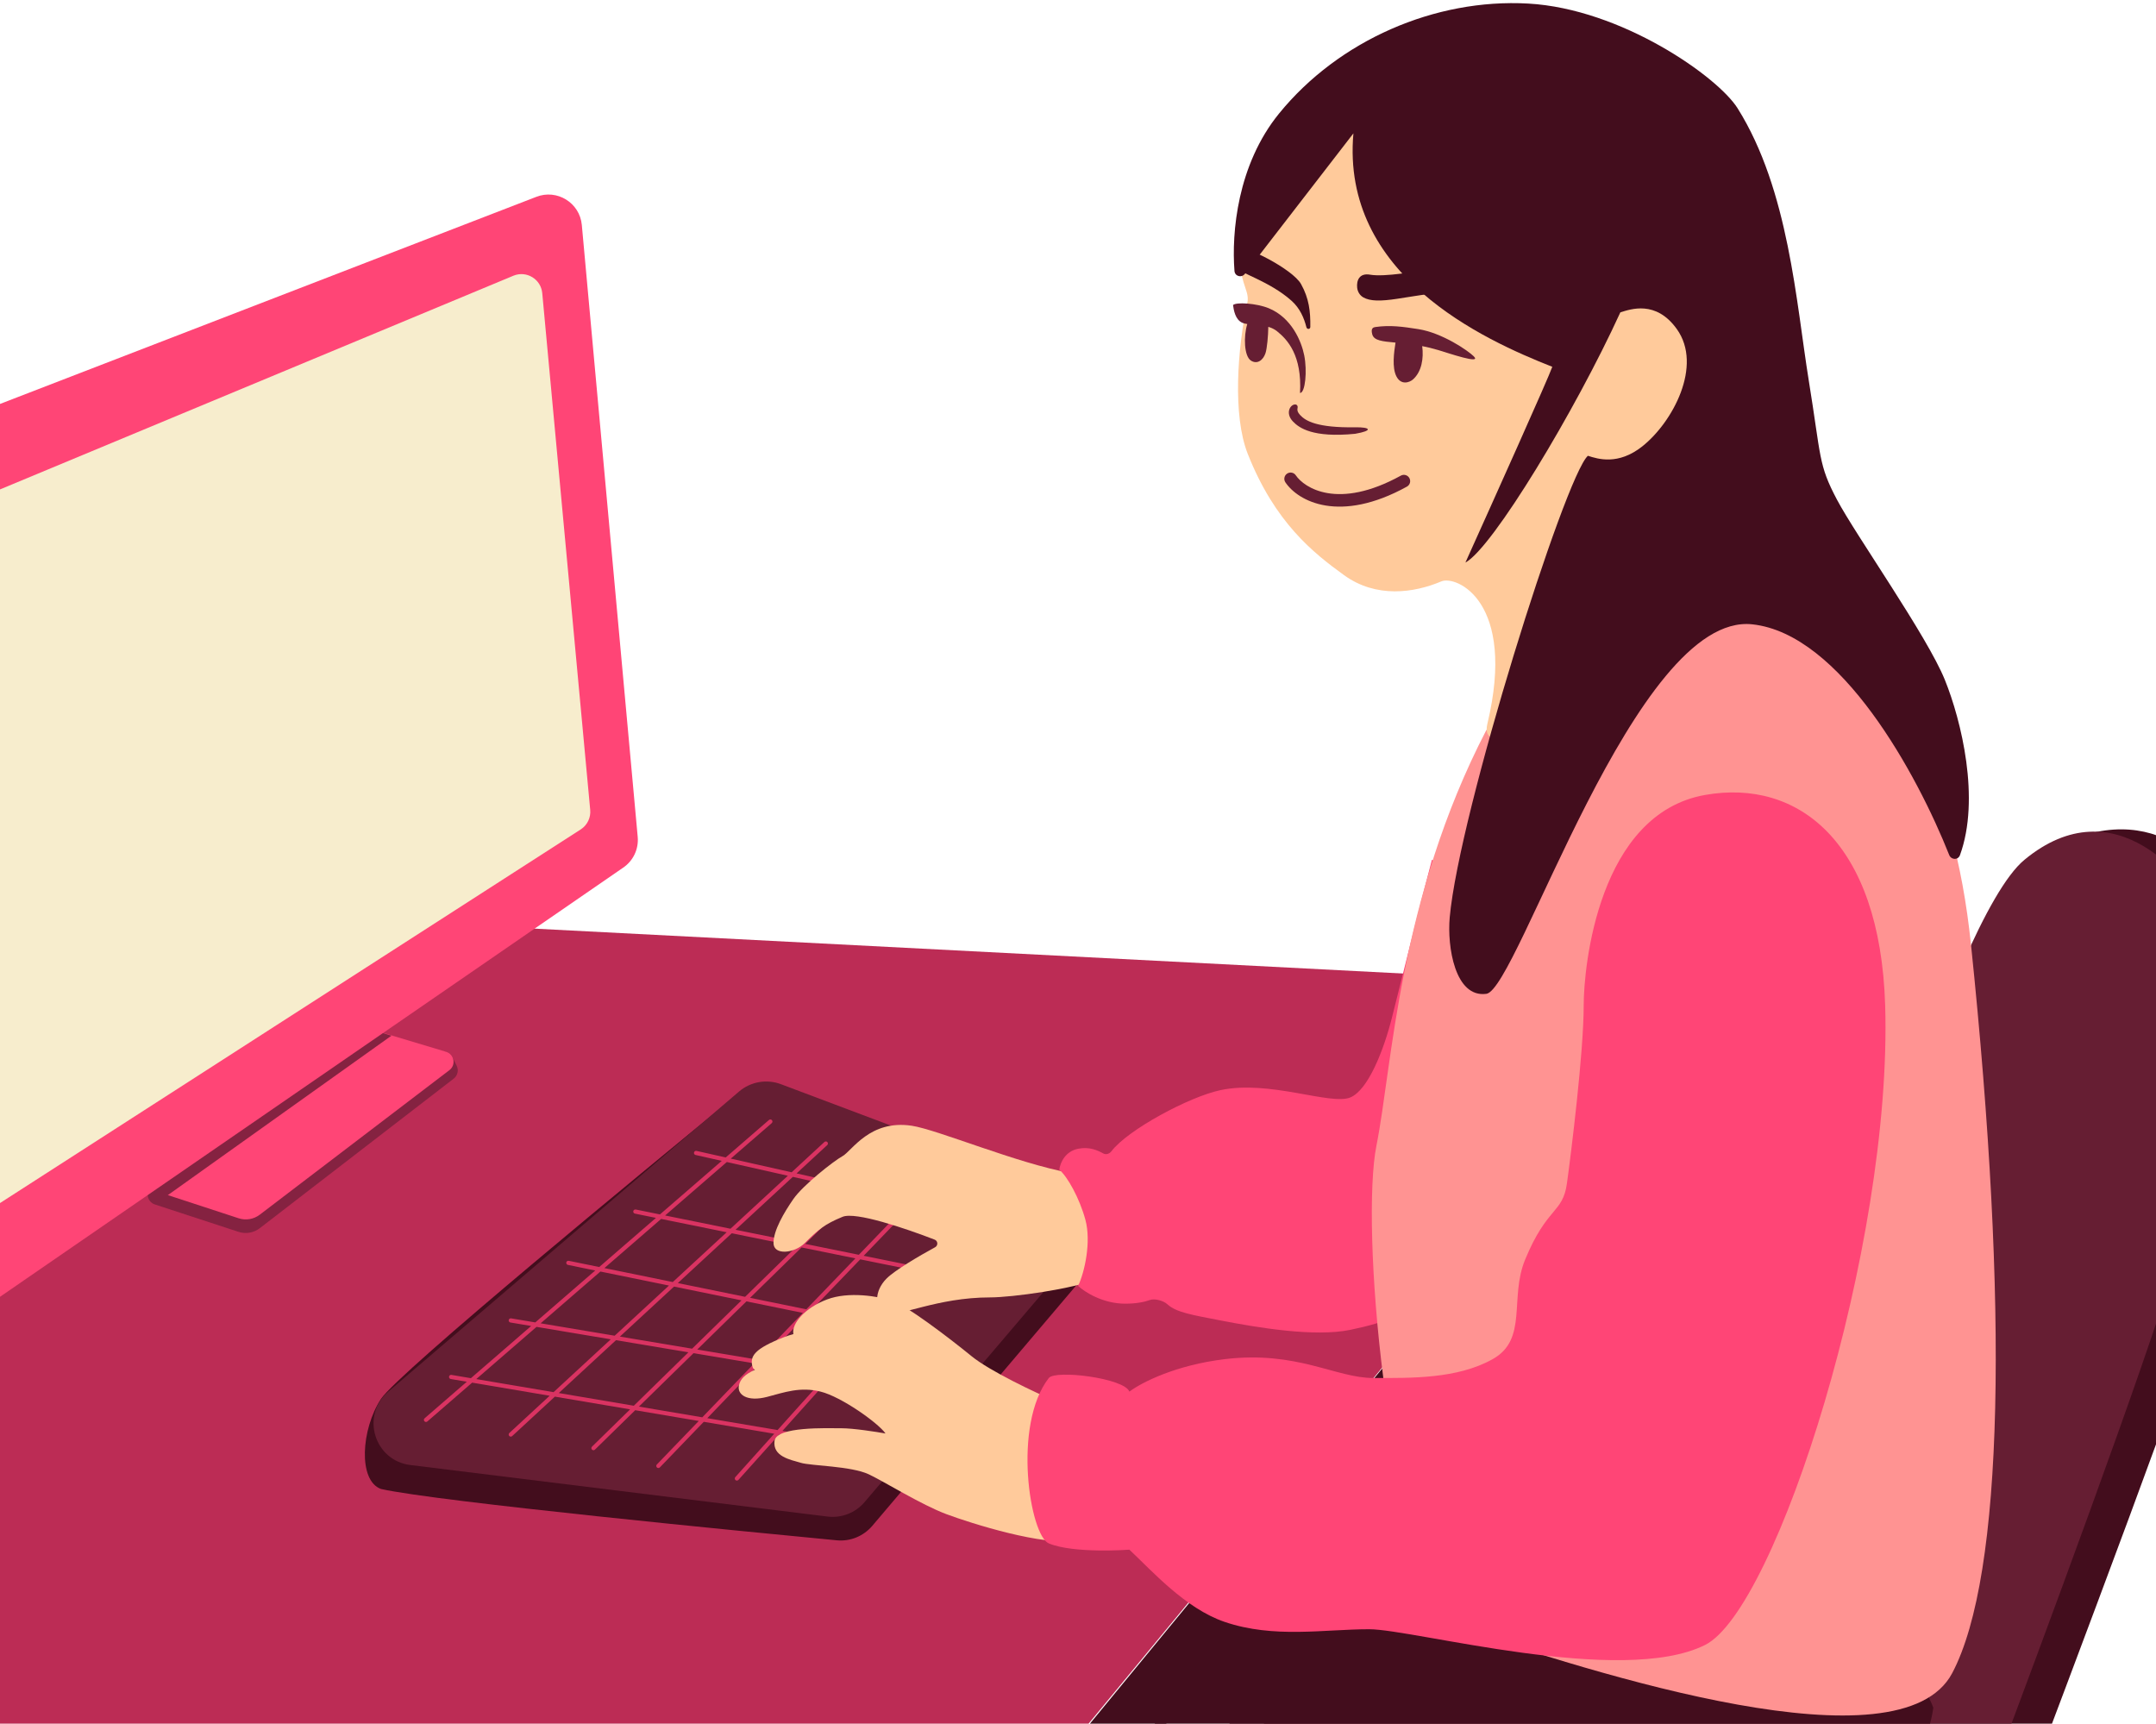
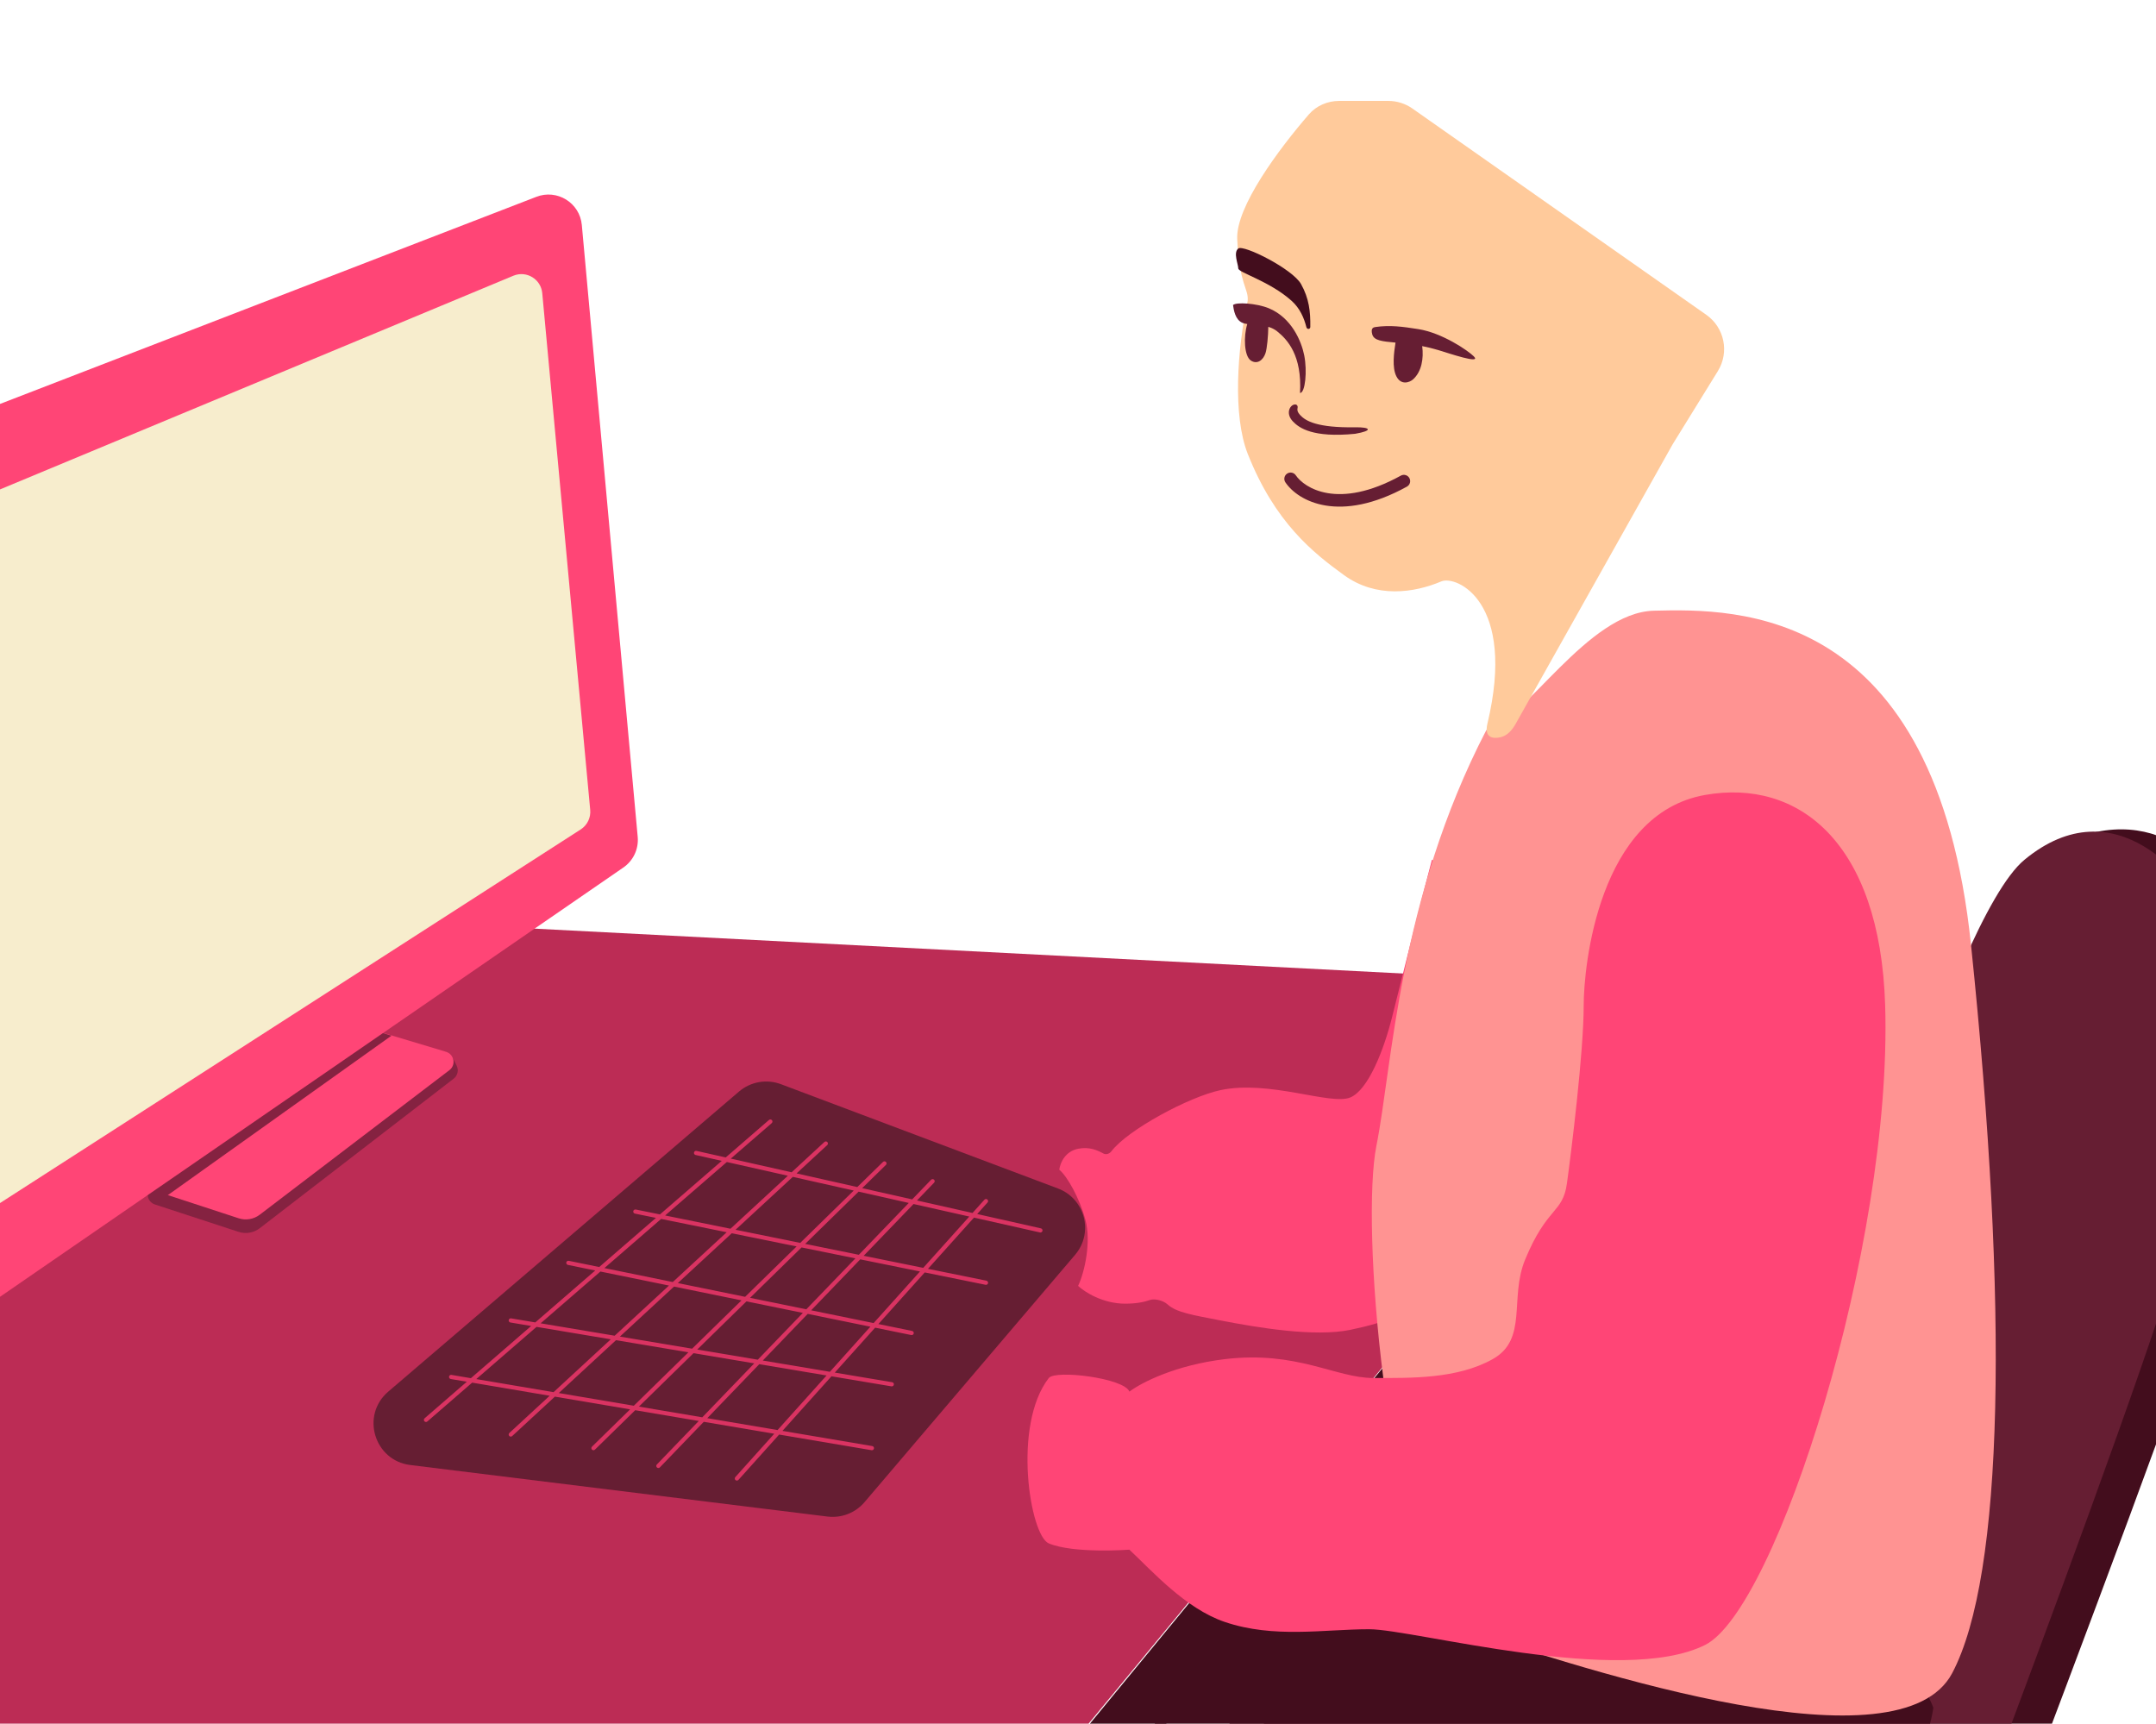
<svg xmlns="http://www.w3.org/2000/svg" width="364" height="291" viewBox="0 0 364 291" fill="none">
  <path d="M286.288 174.5V166.724L171.24 306.513L183.08 308.988L286.288 174.5Z" fill="#430D1D" />
  <path d="M286.11 166.9L80.932 156.296L-30.228 221.331L-35 318H161.519L286.11 166.9Z" fill="#BC2C55" />
  <path d="M40.274 207.967L26.152 203.345C24.768 202.892 24.495 201.052 25.689 200.217L60.392 175.958C60.758 175.702 61.208 175.594 61.651 175.657L75.065 177.55C75.64 177.631 76.139 177.99 76.399 178.51L77.1 179.913C77.478 180.669 77.268 181.587 76.599 182.103L43.858 207.351C42.839 208.137 41.497 208.367 40.274 207.967Z" fill="#852241" />
  <path d="M40.288 205.674L26.152 201.048C24.768 200.594 24.495 198.754 25.689 197.92L60.261 173.751C60.704 173.442 61.264 173.352 61.781 173.507L75.313 177.567C76.696 177.982 77.025 179.79 75.877 180.665L43.854 205.071C42.837 205.846 41.503 206.071 40.288 205.674Z" fill="#FF4576" />
  <path d="M27.914 202.068L16.255 197.646C14.823 197.103 14.712 195.12 16.074 194.421L58.023 172.884C58.434 172.673 58.911 172.631 59.353 172.768L66.087 174.852L27.914 202.068Z" fill="#852241" />
  <path d="M105.182 146.501L-3 221C-9.72 225.505 -23.456 77.395 -7.447 71.071L90.521 33.242C94.03 31.855 97.887 34.229 98.23 37.987L107.665 141.29C107.853 143.35 106.901 145.349 105.182 146.501Z" fill="#FF4576" />
  <path d="M98.086 140.001L-1.709 204.206C-5.467 206.71 -10.5 204.016 -10.5 199.5L-6.31 92.244C-6.31 89.928 -6.652 85.356 -4.5 84.5L86.723 46.53C88.915 45.657 91.331 47.137 91.549 49.487L99.646 136.733C99.766 138.026 99.167 139.281 98.086 140.001Z" fill="#F7EDCD" />
  <path d="M346.162 143.396C332.108 150.973 316.413 226.031 307.282 261.435C294.793 263.025 263.878 267.832 240.126 274.336C216.374 280.839 206.431 298.959 204.428 307.207H286.605H310.463C324.248 307.207 337.207 305.793 340.33 307.207C348.989 284.232 371.044 226.054 375.145 211.775C380.27 193.926 384.019 166.166 377.619 153.822C374.265 147.354 364.188 133.676 346.162 143.396Z" fill="#430D1D" />
  <path d="M341.779 145.163C329.479 155.342 308.142 228.695 299.011 264.099C286.523 265.69 255.608 270.497 231.856 277C208.104 283.504 198.16 301.624 196.157 309.871H278.335C283.636 306.985 300.284 311.568 313.149 309.871C326.015 308.175 330.841 314.289 335.77 301.212C344.43 278.237 362.774 228.719 366.874 214.439C373.166 192.526 377.299 166.502 372.706 155.236C369.955 148.489 357.154 132.439 341.779 145.163Z" fill="#661E33" />
  <path d="M283.282 316.056C314.527 317.611 325.048 298.207 326.403 288.31C326.403 288.31 323.399 279.297 313.149 275.762C302.899 272.228 236.862 270.932 207.29 273.995L180.075 311.461C201.458 312.345 252.037 314.501 283.282 316.056Z" fill="#430D1D" />
-   <path d="M180.531 203.478L128.651 185.671C126.341 184.878 123.815 185.309 121.925 186.856C110.08 196.546 67.211 231.763 64.319 236.176C60.962 241.301 60.431 249.961 64.319 251.375C73.766 253.508 126.829 258.663 141.275 260.043C143.573 260.263 145.796 259.339 147.29 257.578L183.627 214.737C186.846 210.941 185.239 205.094 180.531 203.478Z" fill="#430D1D" />
  <path d="M124.766 184.284L65.546 234.944C60.876 238.939 63.176 246.578 69.274 247.332L139.713 256.033C142.072 256.324 144.421 255.41 145.962 253.599L181.51 211.845C184.683 208.117 183.199 202.371 178.618 200.646L131.852 183.04C129.439 182.132 126.724 182.609 124.766 184.284Z" fill="#661E33" />
  <path fill-rule="evenodd" clip-rule="evenodd" d="M130.329 189.112C130.457 189.26 130.441 189.483 130.293 189.611L123.377 195.602L133.648 197.912L139.188 192.795C139.332 192.663 139.555 192.671 139.688 192.815C139.82 192.958 139.811 193.182 139.668 193.314L134.486 198.1L144.738 200.406L149.078 196.16C149.217 196.023 149.441 196.026 149.578 196.165C149.714 196.305 149.712 196.529 149.572 196.665L145.56 200.591L154.003 202.49L157.2 199.172C157.335 199.031 157.559 199.027 157.699 199.162C157.84 199.298 157.844 199.521 157.709 199.662L154.81 202.672L164.19 204.781L166.204 202.538C166.335 202.393 166.558 202.381 166.703 202.512C166.849 202.642 166.861 202.866 166.73 203.011L164.98 204.959L175.735 207.378C175.925 207.421 176.045 207.61 176.002 207.8C175.959 207.991 175.77 208.111 175.579 208.068L164.439 205.562L156.672 214.21L166.538 216.213C166.729 216.252 166.852 216.438 166.814 216.629C166.775 216.821 166.588 216.944 166.397 216.906L156.124 214.82L148.299 223.533L153.99 224.696C154.182 224.735 154.305 224.921 154.266 225.113C154.227 225.304 154.04 225.427 153.849 225.388L147.751 224.143L140.937 231.73L150.62 233.353C150.813 233.385 150.943 233.567 150.911 233.76C150.878 233.952 150.696 234.082 150.504 234.05L140.377 232.353L132.101 241.569L147.263 244.133C147.456 244.166 147.585 244.348 147.553 244.541C147.52 244.733 147.338 244.863 147.145 244.83L131.542 242.191L124.67 249.843C124.539 249.988 124.316 250 124.17 249.87C124.025 249.739 124.013 249.516 124.144 249.371L130.717 242.051L118.817 240.038L111.407 247.731C111.271 247.872 111.048 247.876 110.907 247.741C110.766 247.605 110.762 247.381 110.898 247.241L117.973 239.896L107.243 238.081L100.442 244.734C100.303 244.871 100.079 244.868 99.943 244.729C99.806 244.589 99.808 244.366 99.948 244.229L106.381 237.935L93.682 235.787L86.474 242.444C86.33 242.576 86.107 242.568 85.974 242.424C85.842 242.281 85.851 242.057 85.994 241.925L92.801 235.638L79.715 233.424L72.151 239.977C72.003 240.105 71.78 240.089 71.652 239.942C71.524 239.794 71.54 239.571 71.688 239.443L78.812 233.271L76.102 232.813C75.909 232.78 75.779 232.598 75.812 232.405C75.845 232.213 76.027 232.083 76.219 232.116L79.504 232.672L89.68 223.857L86.175 223.27C85.983 223.238 85.853 223.055 85.885 222.863C85.918 222.67 86.1 222.54 86.292 222.573L90.373 223.257L100.494 214.489L95.883 213.548C95.692 213.509 95.568 213.322 95.608 213.131C95.647 212.939 95.833 212.816 96.025 212.855L101.168 213.906L110.745 205.609L107.194 204.888C107.003 204.849 106.879 204.663 106.918 204.472C106.957 204.28 107.143 204.157 107.335 204.195L111.42 205.025L121.856 195.984L117.437 194.99C117.246 194.947 117.127 194.758 117.169 194.568C117.212 194.377 117.401 194.258 117.592 194.3L122.52 195.409L129.83 189.076C129.978 188.948 130.201 188.964 130.329 189.112ZM122.713 196.177L112.294 205.202L123.329 207.442L133.017 198.495L122.713 196.177ZM133.855 198.683L124.184 207.616L135.104 209.832L144.136 200.995L133.855 198.683ZM144.957 201.18L135.941 210.002L144.997 211.84L153.429 203.086L144.957 201.18ZM154.236 203.267L145.818 212.007L155.868 214.047L163.648 205.384L154.236 203.267ZM155.32 214.657L145.237 212.61L136.949 221.215L147.496 223.369L155.32 214.657ZM146.948 223.979L136.368 221.817L128.782 229.693L140.111 231.592L146.948 223.979ZM139.552 232.215L128.187 230.31L119.411 239.422L131.276 241.429L139.552 232.215ZM118.567 239.279L127.342 230.169L117.086 228.45L107.868 237.469L118.567 239.279ZM107.006 237.324L116.223 228.305L104 226.257L94.338 235.181L107.006 237.324ZM93.457 235.032L103.118 226.109L90.585 224.009L80.408 232.824L93.457 235.032ZM91.278 223.408L103.775 225.502L112.945 217.033L101.367 214.668L91.278 223.408ZM102.041 214.084L113.585 216.442L122.689 208.034L111.62 205.787L102.041 214.084ZM123.543 208.207L114.438 216.616L125.798 218.937L134.493 210.43L123.543 208.207ZM135.33 210.599L126.634 219.108L136.128 221.047L144.416 212.444L135.33 210.599ZM135.548 221.65L126.024 219.705L117.712 227.838L127.937 229.552L135.548 221.65ZM116.849 227.693L125.188 219.534L113.798 217.207L104.657 225.65L116.849 227.693Z" fill="#DA3362" />
-   <path d="M153.919 190.051C158.255 190.701 171.768 196.413 180.604 198.004C180.604 198.004 189.971 205.426 185.376 215.853C181.311 217.62 170.808 219.034 167.173 219.034C158.16 219.034 151.798 222.392 149.677 221.685C147.557 220.978 147.557 217.974 149.677 215.853C151.109 214.421 155.159 212.05 157.875 210.565C158.404 210.276 158.363 209.5 157.802 209.283C152.795 207.345 144.436 204.528 142.255 205.426C139.251 206.663 138.19 207.547 135.893 209.844C134.091 211.646 130.591 211.965 130.591 209.844C130.591 207.724 132.358 204.719 133.949 202.422C135.539 200.124 140.664 196.06 142.255 195.176C143.845 194.292 146.85 188.991 153.919 190.051Z" fill="#FFCA9B" />
  <path d="M235.037 171.671C237.008 163.785 239.808 152.526 241.752 145.162L250.588 148.167C248.703 170.493 244.297 215.782 241.752 218.327C238.571 221.508 233.976 223.275 227.968 224.512C221.959 225.749 212.416 224.159 206.054 222.922C201.348 222.007 198.576 221.575 197.094 220.197C196.443 219.592 194.969 219.175 194.133 219.476C193.165 219.823 191.803 220.094 189.972 220.094C186.154 220.094 183.079 218.091 182.019 217.09C183.138 214.733 184.246 209.632 183.256 205.956C182.266 202.28 180.193 198.592 178.838 197.473C179.015 196.177 179.921 194.358 182.019 193.939C183.941 193.554 185.337 194.223 186.273 194.732C186.759 194.996 187.319 194.788 187.655 194.348C190.417 190.726 200.754 185.169 206.054 184.042C214.36 182.275 224.635 186.651 227.968 185.279C230.972 184.042 233.623 177.326 235.037 171.671Z" fill="#FF4576" />
  <path d="M279.218 103.102C268.049 103.385 257.481 121.658 250.942 123.249C236.097 151.878 235.072 179.978 232.386 193.409C229.7 206.84 233.976 257.56 244.933 274.349C269.911 282.773 320.819 299.02 329.585 282.478C338.351 265.937 339.128 220.624 332.766 159.477C326.809 102.22 293.18 102.749 279.218 103.102Z" fill="#FF9392" />
  <path d="M208.881 40.364C208.634 34.938 215.901 25.172 220.967 19.325C222.251 17.843 224.133 17.037 226.094 17.037H234.394C235.847 17.037 237.265 17.485 238.455 18.32L288.076 53.147C291.14 55.297 291.996 59.463 290.029 62.648L282.399 75.003L255.891 122.203C255.31 123.237 254.496 124.194 253.342 124.463C251.963 124.784 250.57 124.478 251.118 122.188C256.067 101.511 245.849 97.093 243.342 98.154C238.747 100.098 232.357 101.04 226.907 97.093C221.782 93.382 215.243 88.257 210.648 76.593C208.103 70.132 208.881 58.92 210.648 50.791C210.825 48.67 209.234 48.14 208.881 40.364Z" fill="#FFCA9B" />
  <path d="M219.661 47.964C218.247 45.419 209.941 41.248 209.058 41.955C208.174 42.662 209.058 44.606 209.058 45.313C209.058 46.02 214.349 47.45 218.071 50.792C219.471 52.049 220.179 53.704 220.556 55.228C220.659 55.646 221.215 55.622 221.221 55.191C221.257 52.573 221.011 50.394 219.661 47.964Z" fill="#430D1D" />
-   <path d="M231.325 46.373C233.729 46.797 239.278 45.843 241.752 45.312C243.578 46.903 246.877 49.695 244.756 49.554C242.106 49.377 240.515 49.731 235.92 50.438C233.025 50.883 231.292 50.846 230.169 50.206C229.577 49.869 229.201 49.239 229.131 48.561C229.009 47.37 229.479 46.047 231.325 46.373Z" fill="#430D1D" />
-   <path d="M210.183 46.226L228.498 22.515C226.377 46.409 250.412 57.33 262.076 61.925C261.51 63.622 252.061 84.664 247.408 94.973C252.002 92.499 265.964 69.348 273.563 52.735C275.271 52.205 279.572 50.615 283.106 55.563C287.524 61.748 282.399 71.291 277.274 75.356C273.196 78.59 269.771 77.489 268.112 76.956L268.084 76.947C264.197 80.481 246.347 137.21 244.757 154.883C244.313 159.811 245.64 168.491 250.942 167.784C256.244 167.077 276.037 103.279 295.83 105.4C310.802 107.004 323.688 130.747 329.082 144.335C329.422 145.192 330.586 145.239 330.902 144.373C334.366 134.874 331.13 121.638 328.348 114.766C325.344 107.344 313.326 90.378 310.145 84.369C306.964 78.361 307.494 77.3 305.374 64.222C303.253 51.145 302.016 32.059 293.356 18.274C290.009 12.945 273.74 1.485 258.011 0.601C242.283 -0.282 226.024 6.787 215.951 19.158C208.889 27.83 207.916 39.308 208.417 45.74C208.489 46.662 209.619 46.958 210.183 46.226Z" fill="#430D1D" />
-   <path d="M163.993 228.93C167.104 231.475 174.714 235.057 178.131 236.53C180.959 244.011 185.589 259.186 181.489 260.034C176.364 261.095 163.993 257.207 159.752 255.616C155.51 254.025 149.277 250.125 146.674 248.9C143.67 247.487 136.954 247.487 135.187 246.956C133.42 246.426 130.415 245.896 130.769 243.245C131.096 240.793 139.605 241.125 142.079 241.125C144.059 241.125 147.852 241.714 149.502 242.008C148.265 240.241 142.079 235.823 138.545 234.939C135.099 234.078 132.437 235.058 129.532 235.823C126.174 236.706 124.407 235.469 124.76 233.879C124.999 232.806 125.72 232.054 127.466 231.245C127.264 231.147 127.122 230.993 127.058 230.768C126.527 228.93 127.411 227.693 132.359 225.749C132.89 225.541 133.421 225.369 133.95 225.229C133.596 223.461 135.912 220.794 139.605 219.387C143.316 217.974 148.265 218.857 150.562 219.564C152.859 220.271 160.105 225.749 163.993 228.93Z" fill="#FFCA9B" />
  <path d="M318.274 169.727C317.426 142.158 303.606 131.43 287.878 134.206C269.852 137.387 267.377 163.189 267.377 169.727C267.377 177.666 265.257 194.646 264.55 199.771C263.843 204.896 261.192 203.659 257.481 212.672C254.802 219.178 258.011 226.103 252.002 229.461C245.994 232.818 238.218 232.642 231.856 232.642C225.494 232.642 218.955 227.989 206.761 229.461C198.561 230.45 192.799 233.349 190.679 234.939C189.795 232.642 178.17 231.228 177.071 232.642C170.885 240.594 173.89 259.239 177.071 260.564C181.312 262.332 190.679 261.625 190.679 261.625C194.449 265.159 200.116 271.557 206.761 273.819C215.067 276.646 223.55 275.056 231.149 275.056C238.748 275.056 273.753 284.769 287.878 277.707C299.895 271.698 319.525 210.374 318.274 169.727Z" fill="#FF4576" />
  <path d="M209.765 54.503C208.528 53.973 208.292 52.324 208.175 51.499C208.705 50.969 212.16 51.201 214.183 52.029C218.071 53.62 219.72 57.625 220.192 59.982C220.722 62.633 220.369 66.344 219.485 66.344C219.838 59.982 217.364 57.331 215.597 55.917C215.159 55.567 214.656 55.336 214.129 55.179C214.111 56.693 213.917 58.835 213.653 59.628C213.255 60.822 212.239 61.572 211.179 60.865C210.04 60.106 209.933 56.799 210.577 54.705C210.265 54.66 209.989 54.599 209.765 54.503Z" fill="#661E33" />
  <path d="M219.496 70.064C218.635 69.117 219.325 68.864 218.989 68.428C218.931 68.352 218.844 68.3 218.749 68.288C217.878 68.176 216.902 69.728 218.306 71.177C219.32 72.222 221.605 73.943 228.785 73.236C231.855 72.706 231.436 72.095 228.785 72.137C222.421 72.237 220.425 71.085 219.496 70.064Z" fill="#661E33" />
  <path d="M232.209 55.21C234.683 54.857 236.769 55.139 239.455 55.563C243.52 56.205 247.87 59.207 248.821 60.158C250.235 61.572 244.58 59.628 242.813 59.098C241.864 58.814 240.962 58.599 240.111 58.432C240.391 60.542 240.003 62.758 238.571 64.046C237.984 64.575 236.534 65.097 235.744 63.516C235.003 62.034 235.339 59.517 235.605 57.84C233.369 57.635 231.968 57.506 231.679 56.447C231.396 55.408 231.856 55.261 232.209 55.21Z" fill="#661E33" />
  <path fill-rule="evenodd" clip-rule="evenodd" d="M217.3 79.961C217.786 79.633 218.445 79.76 218.773 80.246C220.184 82.334 225.865 86.166 236.508 80.298C237.021 80.015 237.666 80.201 237.948 80.714C238.231 81.227 238.045 81.872 237.532 82.155C226.184 88.412 219.192 84.655 217.015 81.433C216.688 80.948 216.815 80.289 217.3 79.961Z" fill="#661E33" />
</svg>